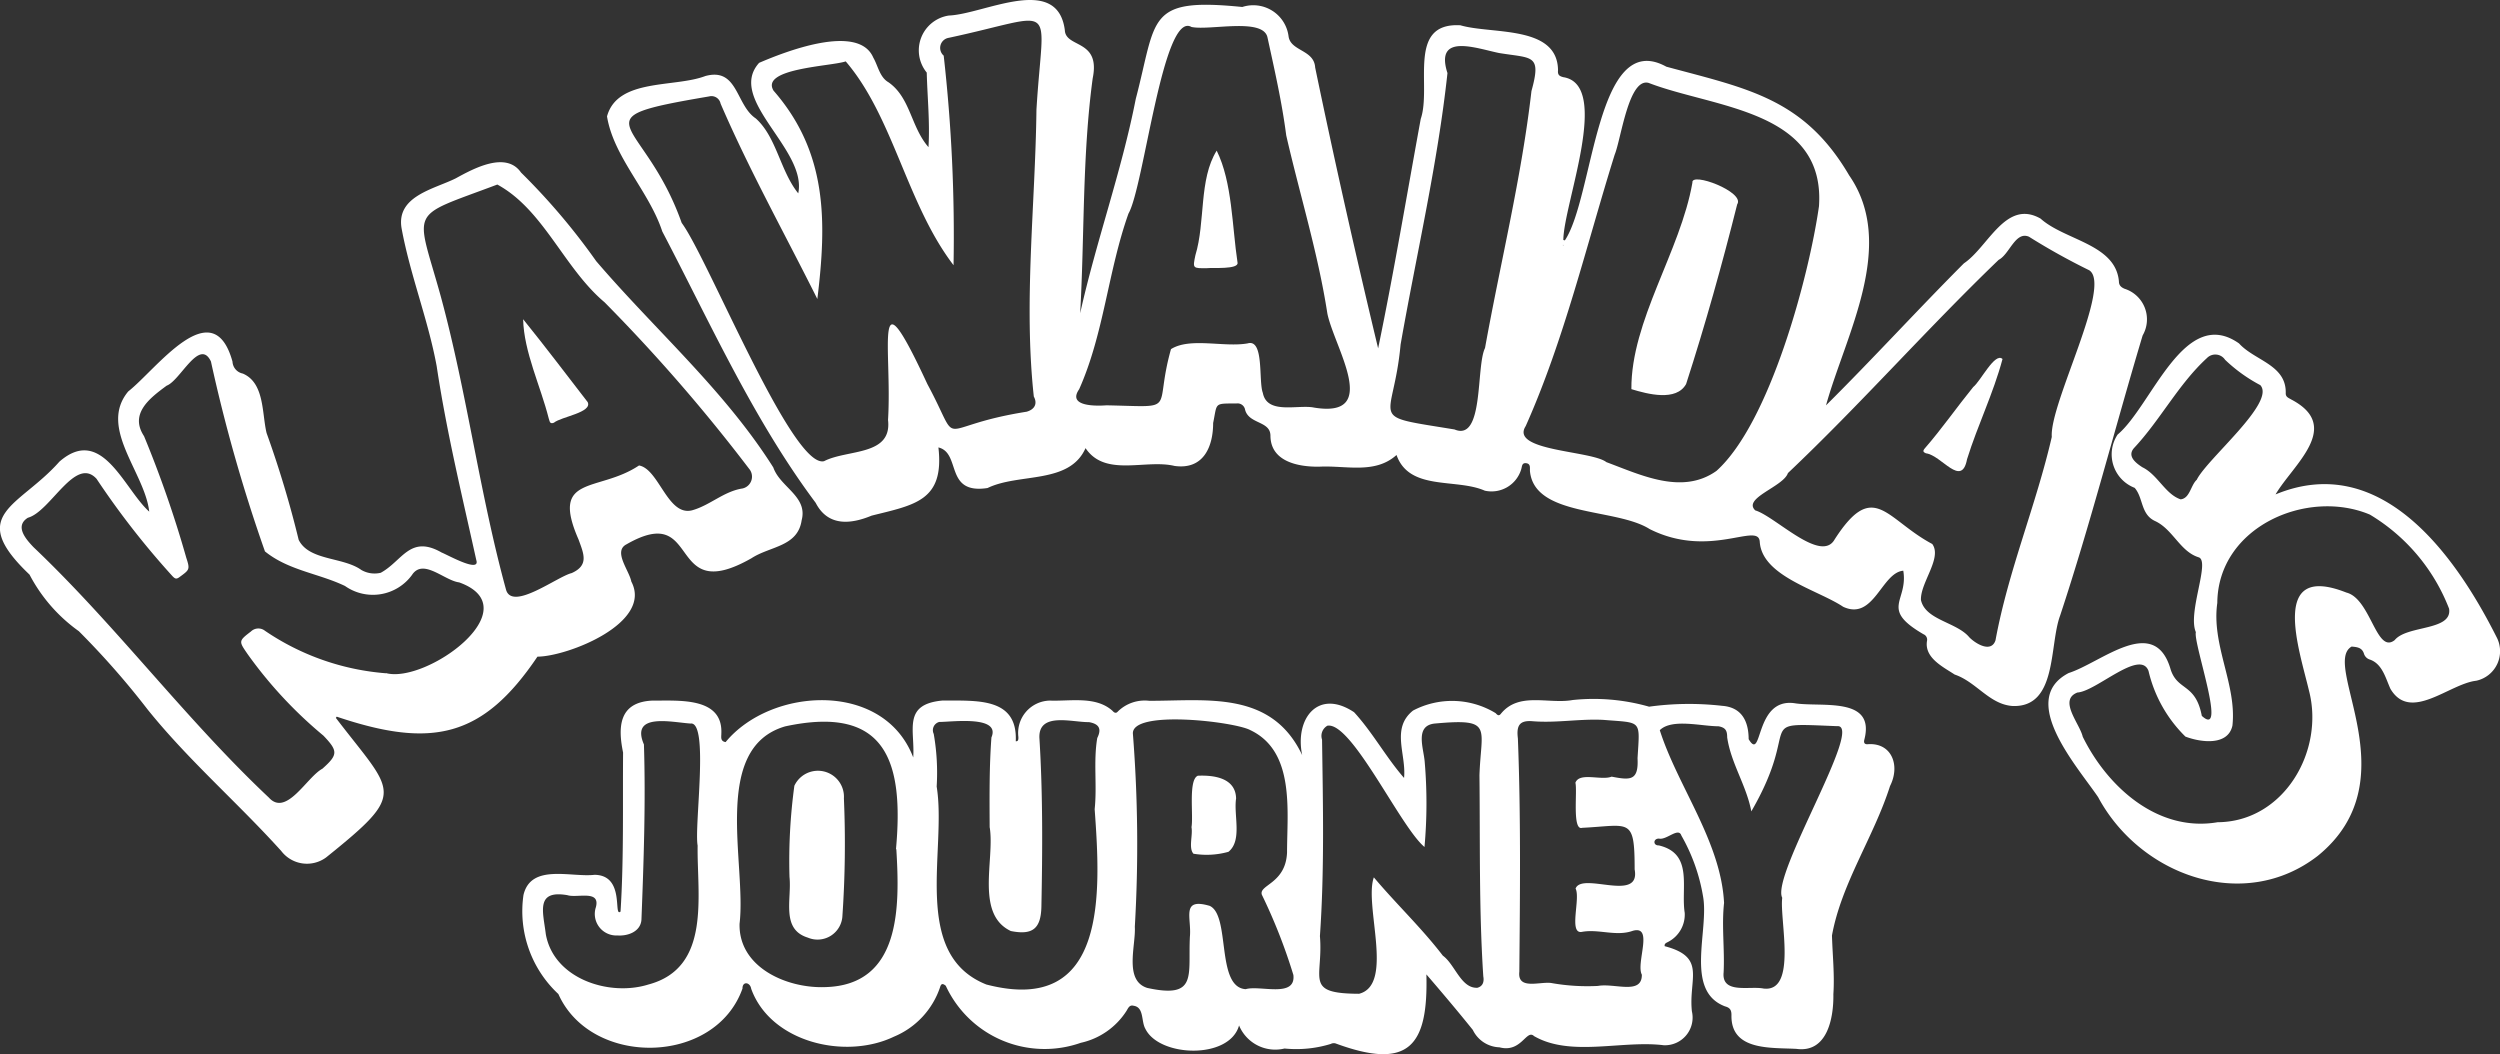
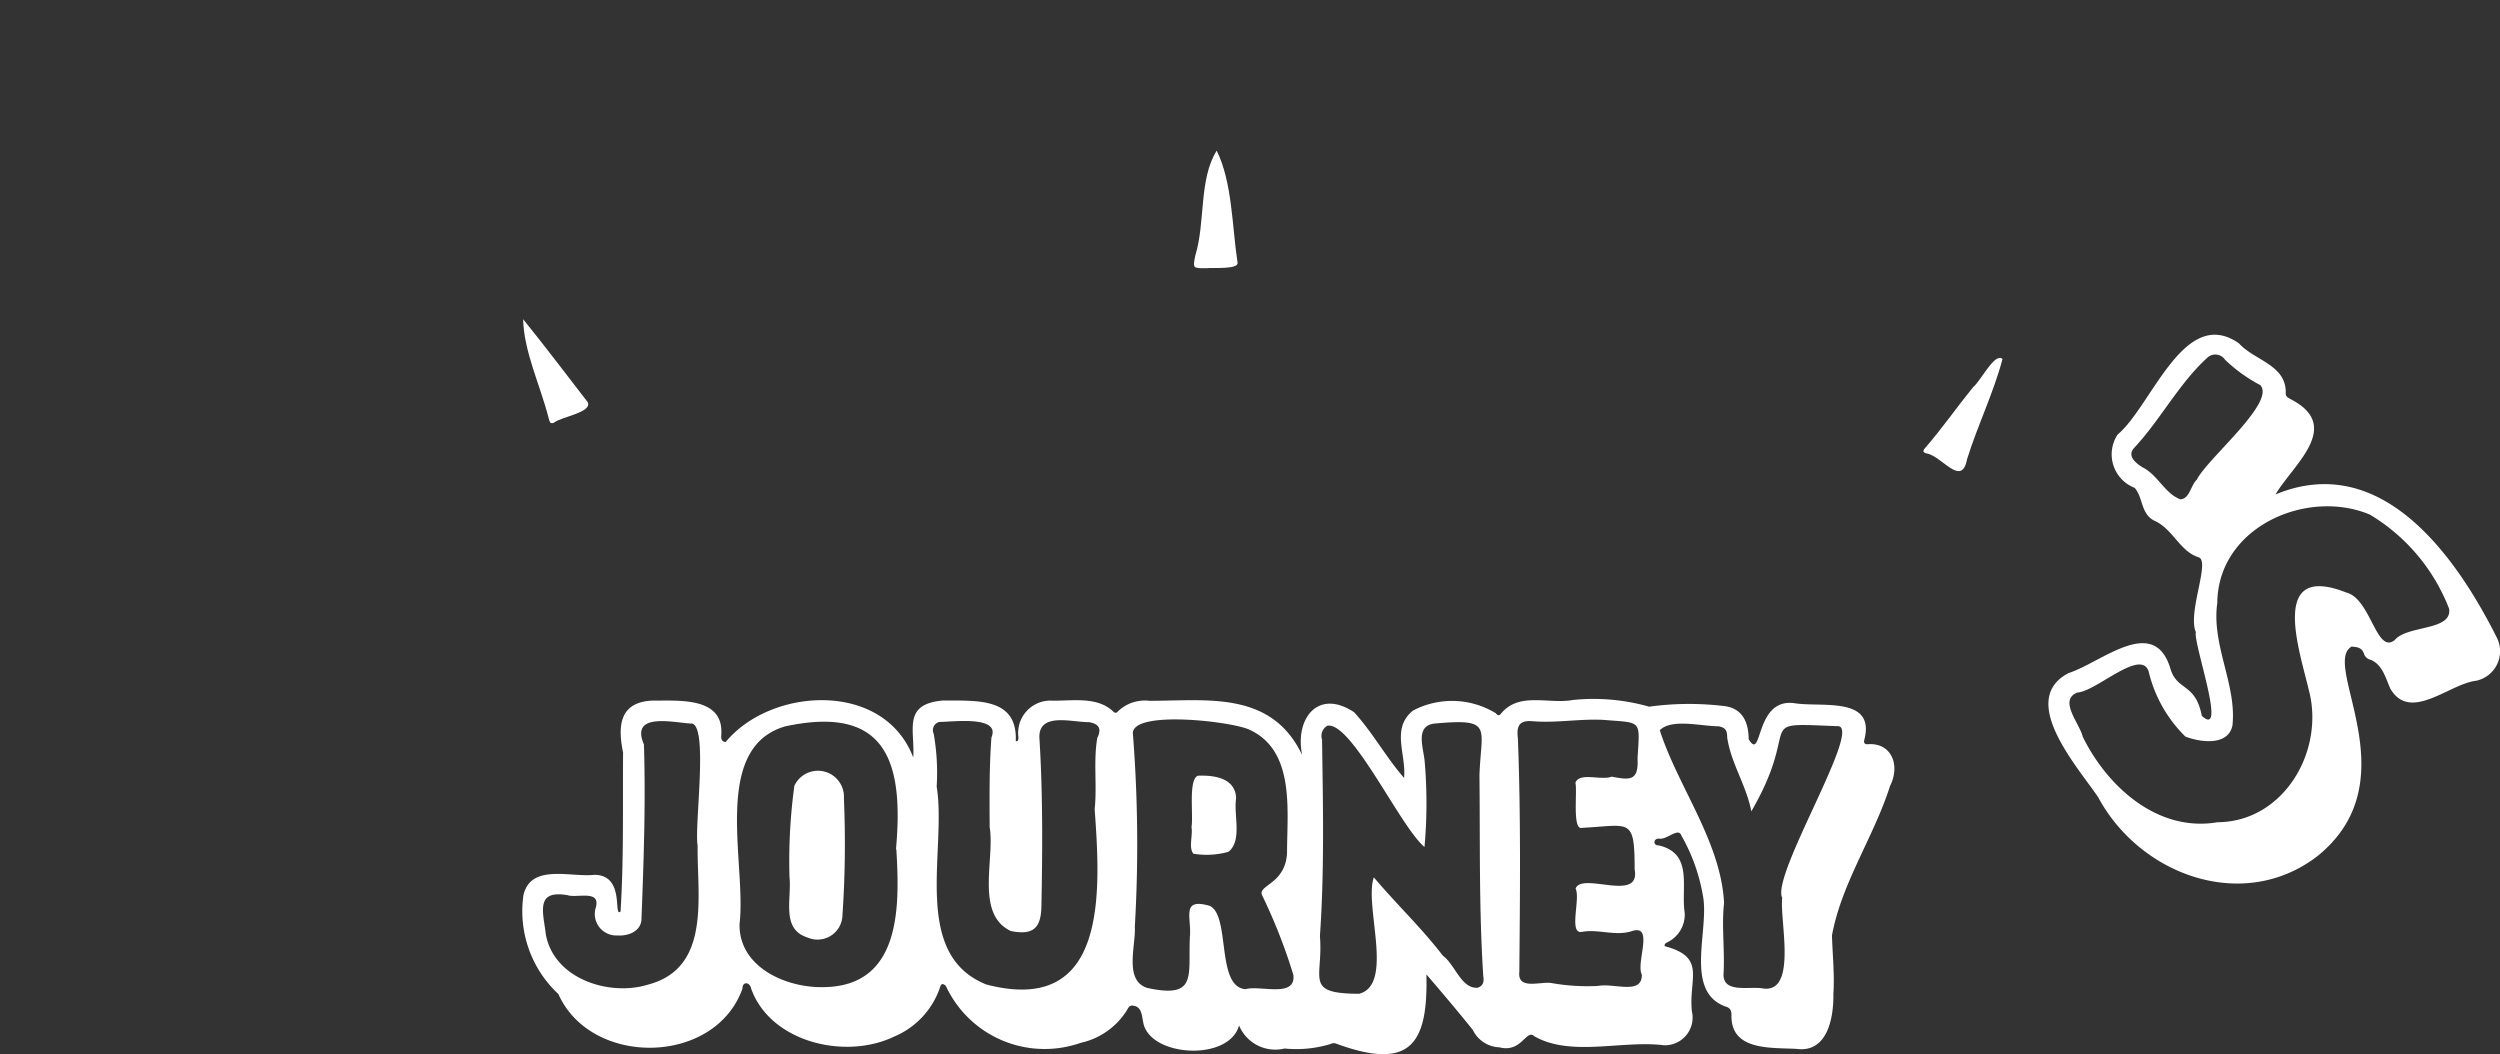
<svg xmlns="http://www.w3.org/2000/svg" id="Gruppe_47" data-name="Gruppe 47" width="117.333" height="49.481" viewBox="0 0 117.333 49.481">
  <rect x="0" y="0" width="117.333" height="49.481" fill="#333333" stroke="none" />
  <defs>
    <clipPath id="clip-path">
      <rect id="Rechteck_30" data-name="Rechteck 30" width="117.333" height="49.481" fill="#fff" />
    </clipPath>
  </defs>
  <g id="Gruppe_46" data-name="Gruppe 46" clip-path="url(#clip-path)">
-     <path id="Pfad_72" data-name="Pfad 72" d="M113.808,21c.286,2.507-1.113,2.694-3.133,3.2-1.014.42-2.06.5-2.627-.6-2.917-3.9-4.938-8.417-7.2-12.737-.621-1.892-2.281-3.48-2.594-5.4.491-1.8,3.164-1.34,4.614-1.894,1.536-.419,1.424,1.364,2.371,1.992.976.877,1.14,2.457,1.99,3.514.433-2.065-3.386-4.408-1.836-6.125,1.2-.518,4.655-1.877,5.357-.248.226.391.3.921.715,1.16,1.034.723,1.046,2.092,1.877,3.045.07-1.172-.051-2.321-.082-3.5A1.651,1.651,0,0,1,114.3.729c1.648-.065,5.095-1.986,5.441.687.038.85,1.687.412,1.308,2.258-.493,3.646-.381,7.346-.588,11.027.752-3.384,1.943-6.654,2.609-10.058,1-3.81.483-4.767,5-4.315A1.669,1.669,0,0,1,130.241,1.7c.089.709,1.2.625,1.249,1.469.913,4.4,1.914,8.844,2.955,13.181.742-3.582,1.342-7.177,2-10.77.523-1.527-.667-4.533,1.86-4.394,1.484.435,4.557-.019,4.583,2.108-.021.222.061.278.243.327,2.264.346.024,5.924.006,7.642l.073.019c1.373-2.061,1.453-9.98,4.762-8.152,3.784,1.024,6.462,1.481,8.58,5.1,2.26,3.269-.171,7.492-1.086,10.794,2.2-2.184,4.281-4.468,6.471-6.664,1.144-.767,1.964-3.031,3.6-2.1,1.138,1.024,3.52,1.191,3.676,2.945,0,.2.12.286.274.351a1.506,1.506,0,0,1,.839,2.188c-1.312,4.373-2.435,8.8-3.874,13.151-.518,1.4-.122,4.313-2.227,4.24-1.094-.074-1.7-1.13-2.72-1.476-.558-.366-1.428-.788-1.3-1.578a.272.272,0,0,0-.161-.312c-2.08-1.207-.709-1.541-.952-2.984-1.021.089-1.379,2.363-2.821,1.693-1.2-.8-3.806-1.433-3.915-3.047-.05-.961-2.339.822-5.167-.6-1.574-1-5.393-.561-5.617-2.705-.014-.155.05-.358-.18-.387-.2-.023-.191.146-.225.263a1.453,1.453,0,0,1-1.716,1.027c-1.343-.594-3.542.026-4.143-1.675-1.017.916-2.393.48-3.63.549-1,.013-2.278-.245-2.287-1.451,0-.721-1.057-.531-1.2-1.266a.36.36,0,0,0-.389-.251c-1.074.009-.9-.051-1.1.917,0,1.045-.407,2.211-1.813,2.016-1.358-.329-3.252.543-4.176-.836-.76,1.713-3.118,1.154-4.6,1.873-2.036.311-1.219-1.651-2.315-1.908l-.011-.008Zm-5.684-6.97c-1.522-3.052-3.186-6.028-4.54-9.169a.436.436,0,0,0-.536-.336c-6.4,1.088-3.061.92-1.289,5.936,1.228,1.65,5.194,11.567,6.684,11.183,1.092-.565,3.2-.232,3-1.934.206-3.32-.747-7.271,1.845-1.687,1.7,3.159.164,2.013,4.662,1.3.374-.108.517-.375.335-.712-.481-4.427.07-8.985.124-13.458.311-5.224,1.126-4.5-4.111-3.379a.48.48,0,0,0-.242.838,75.615,75.615,0,0,1,.462,9.835c-2.2-2.876-2.822-6.957-5.061-9.566-.67.233-4.029.322-3.386,1.375,2.532,2.9,2.5,6.136,2.055,9.775M155.134,9.7c.331-4.542-4.927-4.625-7.988-5.807-.943-.272-1.3,2.653-1.6,3.369C144.223,11.5,143.177,15.954,141.37,20c-.758,1.178,3.1,1.145,3.788,1.69,1.619.6,3.557,1.556,5.167.41,2.505-2.25,4.339-9.121,4.808-12.405m-23.722,9.43c3.206.545.973-2.819.651-4.413-.438-2.831-1.294-5.576-1.931-8.361-.2-1.557-.551-3.083-.884-4.616-.238-.914-2.722-.289-3.563-.469-1.337-.781-2.228,7.5-2.956,8.758-.959,2.692-1.153,5.646-2.315,8.245-.569.814.788.791,1.281.754,3.434.068,2.191.344,3.029-2.637.895-.565,2.486-.072,3.6-.27.783-.226.5,1.782.711,2.323.195,1.023,1.62.549,2.377.685m28.513,9.046c.214.939,1.676,1.027,2.267,1.74.3.305,1.027.745,1.229.144.6-3.266,1.9-6.326,2.642-9.548-.112-1.558,2.857-7.125,1.754-7.823a30.767,30.767,0,0,1-2.825-1.573c-.641-.274-.911.826-1.423,1.086-3.381,3.252-6.484,6.783-9.89,10.007-.212.641-2.141,1.173-1.533,1.751.933.276,3.091,2.513,3.729,1.357,1.833-2.845,2.4-.938,4.578.22.48.658-.573,1.825-.53,2.638M137.7,3.42c-.461,4.276-1.454,8.5-2.2,12.745-.344,3.745-1.69,3.3,2.531,3.991,1.392.59,1-2.95,1.431-3.822.723-4.01,1.714-8.008,2.179-12.059.484-1.745.041-1.529-1.521-1.787-1.072-.219-3.024-.958-2.424.933m5.424,8.067,0,.044c.021-.014.022-.026,0-.044" transform="translate(-69.765 0)" fill="#fff" />
    <path id="Pfad_73" data-name="Pfad 73" d="M102.9,115.931c.087-1.282-.516-2.495,1.377-2.668,1.6.013,3.528-.163,3.435,1.912.132.012.124-.112.123-.2a1.52,1.52,0,0,1,1.475-1.709c.964.037,2.157-.225,2.942.48.073.084.162.142.253.03a1.8,1.8,0,0,1,1.472-.5c2.685.005,5.735-.5,7.178,2.55-.357-1.709.743-3.143,2.437-2.013.879.96,1.494,2.11,2.344,3.083.113-1.111-.625-2.322.421-3.162a3.932,3.932,0,0,1,3.877.121c.072.079.147.157.244.032.849-1.05,2.235-.442,3.374-.648a9.471,9.471,0,0,1,3.585.313,13.718,13.718,0,0,1,3.432-.04c.908.069,1.237.711,1.24,1.564.665,1.113.262-1.937,2.139-1.689,1.24.21,3.838-.352,3.287,1.726-.035.149.03.214.171.2,1.12-.079,1.529,1,1.037,1.966-.762,2.393-2.277,4.557-2.724,7.012.027.917.127,1.834.066,2.753.018,1.116-.282,2.767-1.733,2.568-1.2-.066-3.087.1-3.05-1.585,0-.221-.057-.345-.3-.409-1.921-.725-.741-3.563-1.034-5.165a8.6,8.6,0,0,0-1.016-2.851c-.134-.413-.694.221-1.049.141-.28-.008-.292.33-.01.32,1.633.384,1.028,1.978,1.215,3.166a1.443,1.443,0,0,1-.761,1.353c-.085.048-.207.08-.178.211,1.979.517,1.111,1.522,1.276,3.057a1.3,1.3,0,0,1-1.319,1.592c-1.958-.246-4.371.565-6.09-.43-.358-.343-.591.8-1.622.527a1.439,1.439,0,0,1-1.25-.815c-.694-.865-1.461-1.772-2.18-2.607.088,3.359-.816,4.5-4.228,3.252a.3.3,0,0,0-.259.011,5.516,5.516,0,0,1-2.171.215,1.838,1.838,0,0,1-2.134-1.083c-.448,1.613-3.757,1.492-4.4.152-.2-.351-.052-1-.546-1.075-.2-.057-.261.118-.336.239a3.415,3.415,0,0,1-2.149,1.5,5.109,5.109,0,0,1-6.334-2.678c-.154-.125-.219-.1-.271.078a3.834,3.834,0,0,1-2.161,2.311c-2.292,1.1-5.793.264-6.7-2.247-.052-.32-.414-.361-.408-.014-1.284,3.625-7.11,3.7-8.642.26a5.31,5.31,0,0,1-1.638-4.646c.35-1.491,2.226-.82,3.339-.949,1.446.017.861,2.017,1.217,1.725.156-2.469.1-4.989.119-7.463-.226-1.109-.259-2.37,1.38-2.439,1.209.012,3.312-.189,3.232,1.548,0,.163-.056.357.2.4,2.121-2.577,7.41-2.9,8.8.705m12.991,8.424c.083-.889-.428-1.838.926-1.444.991.442.283,3.82,1.692,3.911.665-.2,2.36.43,2.239-.665a25.876,25.876,0,0,0-1.479-3.765c-.163-.47,1.118-.512,1.181-1.981,0-1.947.384-4.749-1.724-5.747-.733-.4-5.629-.979-5.509.188a66.687,66.687,0,0,1,.089,9.042c.053.873-.52,2.525.585,2.87,2.378.518,1.907-.584,2-2.41m11.008-4.207c-1.126-.933-3.415-5.884-4.553-5.691a.549.549,0,0,0-.253.654c.044,3.057.114,6.154-.1,9.22.17,2-.776,2.7,1.838,2.708,1.668-.426.224-4.159.693-5.464,1.048,1.247,2.237,2.368,3.239,3.676.569.408.852,1.547,1.622,1.506.276-.077.317-.309.276-.534-.206-3.134-.146-6.293-.18-9.438.073-2.246.664-2.676-2.05-2.433-1.023.069-.56,1.175-.518,1.828a22.87,22.87,0,0,1-.012,3.969m-20.408-.914c-.007-1.4-.021-2.837.083-4.227.448-1.047-1.868-.725-2.451-.726a.4.4,0,0,0-.257.561A10.547,10.547,0,0,1,104,117.3c.485,2.98-1.221,7.873,2.331,9.291,5.721,1.489,5.363-4.352,5.084-8.229.118-1.105-.064-2.252.122-3.34.213-.429.09-.661-.39-.745-.781.013-2.369-.488-2.326.736.164,2.632.146,5.282.094,7.925-.023,1.043-.421,1.346-1.436,1.143-1.672-.794-.752-3.345-.987-4.85m-4.382,1.011h-.02c.375-4.11-.449-6.789-5.2-5.766-3.493,1.017-1.806,6.475-2.141,9.261-.052,2.049,2.216,3.043,4.017,2.976,3.58-.089,3.5-3.806,3.341-6.471m32.922,6.417c.783-.147,2.077.439,2.067-.529-.289-.548.573-2.342-.426-2.059-.779.28-1.608-.1-2.4.052-.618.093-.044-1.576-.284-2.035.3-.8,3.066.683,2.772-.9,0-2.479-.226-2.059-2.464-1.951-.475.148-.217-1.718-.316-2.115.189-.512,1.218-.092,1.7-.287.879.17,1.271.2,1.216-.864.109-1.83.226-1.65-1.6-1.8-1.108-.059-2.208.155-3.321.063-.61-.051-.772.191-.695.806.142,3.651.1,7.3.068,10.952-.1.9,1.032.422,1.552.538a9.647,9.647,0,0,0,2.136.128m7.2-8.194c-.232-1.224-.957-2.257-1.133-3.473,0-.324-.082-.458-.406-.519-.806,0-2.185-.377-2.757.183.838,2.631,2.869,5.224,3.017,8.107-.12,1.081.034,2.175-.021,3.264-.1,1.027,1.226.624,1.869.754,1.606.2.749-3.245.882-4.259-.546-1.047,3.894-8.194,2.566-8.055-4.055-.162-1.569-.225-4.017,4M86.678,122.4c-1.521-.267-1.148.785-1.022,1.83.373,2.1,2.982,2.934,4.811,2.362,2.969-.785,2.279-4.191,2.314-6.522-.166-.917.548-5.849-.335-5.727-.869-.057-2.836-.528-2.185.983.085,2.742-.011,5.486-.117,8.225-.04.561-.641.772-1.122.738a1.011,1.011,0,0,1-1.017-1.324c.223-.83-.869-.424-1.327-.564" transform="translate(-60.039 -80.385)" fill="#fff" />
-     <path id="Pfad_74" data-name="Pfad 74" d="M15.765,52.34c2.733,3.578,3.4,3.445-.462,6.548a1.517,1.517,0,0,1-2.1-.3c-2.032-2.257-4.352-4.254-6.27-6.639A38.224,38.224,0,0,0,3.7,48.268a7.562,7.562,0,0,1-2.314-2.655c-3-2.852-.48-3.171,1.4-5.3,2-1.75,3.037,1.291,4.218,2.344-.207-1.845-2.4-3.94-.986-5.641,1.331-1.046,3.969-4.735,4.894-1.4a.6.6,0,0,0,.482.56c1.029.438.894,1.869,1.118,2.792a49.031,49.031,0,0,1,1.506,5.013c.492.987,2.077.794,2.942,1.414a1.239,1.239,0,0,0,.91.131c1.019-.555,1.37-1.8,2.858-.95.276.108,1.828.983,1.626.354-.667-3.024-1.4-6.034-1.859-9.1-.4-2.175-1.241-4.269-1.644-6.452-.279-1.529,1.515-1.854,2.537-2.363.847-.466,2.364-1.288,3.066-.273A30.7,30.7,0,0,1,27.981,30.9c2.77,3.236,6.02,6.055,8.313,9.684.32.926,1.627,1.356,1.33,2.477-.182,1.248-1.485,1.214-2.35,1.78-4.051,2.31-2.305-2.7-5.876-.647-.631.329.136,1.228.232,1.745,1.024,1.945-3,3.519-4.406,3.524-2.566,3.806-4.949,4.324-9.422,2.816l-.038.056m2.35-2.1c1.894.509,6.793-3.043,3.438-4.257-.7-.086-1.691-1.148-2.215-.351a2.272,2.272,0,0,1-3.145.519c-1.234-.592-2.655-.729-3.757-1.623A75.089,75.089,0,0,1,9.9,35.609c-.538-1.133-1.44.9-2.077,1.135-.793.583-1.758,1.316-1.063,2.369a52.207,52.207,0,0,1,1.983,5.709c.184.559.149.563-.326.912-.139.1-.2.076-.315-.041a38.433,38.433,0,0,1-3.571-4.577c-1-1.092-2.157,1.537-3.221,1.827-.636.395-.091,1.009.257,1.376,3.895,3.7,7.129,8.066,11.054,11.761.821.91,1.782-.968,2.507-1.355.744-.661.74-.833.05-1.556a20.263,20.263,0,0,1-3.553-3.82c-.418-.608-.44-.616.151-1.066a.5.5,0,0,1,.66-.034,11.693,11.693,0,0,0,5.679,1.994m5.226-22.938c-4.242,1.6-3.825,1.017-2.654,5.249,1.235,4.541,1.818,9.231,3.065,13.774.3,1,2.4-.622,3.078-.787.823-.368.565-.909.323-1.576-1.346-3.075.923-2.192,2.838-3.475.939.168,1.34,2.39,2.485,2.106.844-.231,1.492-.892,2.375-1.027a.569.569,0,0,0,.306-.925,80.108,80.108,0,0,0-6.783-7.813c-1.909-1.607-2.86-4.344-5.033-5.526" transform="translate(0 -18.644)" fill="#fff" />
    <path id="Pfad_75" data-name="Pfad 75" d="M342.241,61.672c4.932-2.048,8.421,2.8,10.372,6.675a1.418,1.418,0,0,1-.944,2.066c-1.266.141-3.088,1.962-4.027.382-.231-.505-.38-1.179-.974-1.378a.414.414,0,0,1-.27-.273c-.093-.3-.342-.311-.578-.335-1.456.827,2.79,6.261-1.586,9.82-3.479,2.7-8.344.919-10.312-2.752-.979-1.444-3.793-4.577-1.382-5.826,1.543-.492,4.042-2.8,4.792-.146.335.991,1.165.627,1.456,2.157,1.21,1.107-.415-3.433-.279-3.929-.4-.915.691-3.342.13-3.513-.872-.272-1.205-1.311-2.041-1.7-.687-.315-.549-1.09-.962-1.56a1.685,1.685,0,0,1-.8-2.5c1.607-1.347,3.123-6.093,5.7-4.277.73.808,2.222,1,2.191,2.33-.007.18.12.22.248.295,2.455,1.276.074,3.08-.73,4.468m-2.707,15.378c3.108-.026,5.018-3.351,4.279-6.179-.456-1.929-1.879-6.037,1.756-4.6,1.149.289,1.406,2.92,2.27,2.229.576-.706,2.717-.423,2.55-1.473a8.878,8.878,0,0,0-3.719-4.416c-2.947-1.239-7.133.577-7.159,4.149-.284,1.972.922,3.834.71,5.755-.209.967-1.5.785-2.206.516a6.328,6.328,0,0,1-1.732-3.081c-.392-1.049-2.454.96-3.337,1.012-.909.353.109,1.459.249,2.074,1.164,2.366,3.535,4.5,6.34,4.012M337.795,61.9c.435-.048.47-.658.755-.918.485-.985,3.723-3.632,2.984-4.442a7.325,7.325,0,0,1-1.654-1.19.549.549,0,0,0-.854-.078c-1.331,1.22-2.183,2.9-3.421,4.221-.333.381.084.7.392.9.723.349,1.076,1.268,1.8,1.508" transform="translate(-235.45 -38.464)" fill="#fff" />
-     <path id="Pfad_76" data-name="Pfad 76" d="M253,39.618c.017.018.016.03,0,.044,0-.015,0-.03,0-.044" transform="translate(-179.643 -28.131)" fill="#fff" />
    <path id="Pfad_77" data-name="Pfad 77" d="M151.883,72.4l-.009-.01s.016.008.009.01" transform="translate(-107.841 -51.404)" fill="#fff" />
-     <path id="Pfad_78" data-name="Pfad 78" d="M269.043,30.206c-.711,2.836-1.5,5.658-2.4,8.443-.461.827-1.8.473-2.568.239-.019-3.22,2.3-6.459,2.864-9.69-.081-.527,2.47.433,2.107,1.009" transform="translate(-187.509 -20.624)" fill="#fff" />
    <path id="Pfad_79" data-name="Pfad 79" d="M193.9,29.9c-.686.01-.678.011-.551-.605.476-1.56.157-3.561,1-4.911.735,1.487.72,3.549.978,5.254.071.333-1.2.231-1.424.262" transform="translate(-137.246 -17.314)" fill="#fff" />
    <path id="Pfad_80" data-name="Pfad 80" d="M315.065,57.995c-.434,1.625-1.166,3.1-1.664,4.7-.257,1.366-1.194-.187-1.931-.277-.129-.054-.16-.108-.047-.237.8-.92,1.5-1.93,2.269-2.876.338-.258,1.018-1.651,1.373-1.313" transform="translate(-221.081 -41.143)" fill="#fff" />
    <path id="Pfad_81" data-name="Pfad 81" d="M192.814,127.978c.1-.553-.159-2.231.3-2.417.752-.032,1.775.1,1.794,1.071-.121.776.3,1.97-.358,2.5a3.787,3.787,0,0,1-1.643.09c-.24-.265-.022-.868-.092-1.247" transform="translate(-136.894 -89.154)" fill="#fff" />
    <path id="Pfad_82" data-name="Pfad 82" d="M127.761,129.725a26.1,26.1,0,0,1,.228-4.285,1.221,1.221,0,0,1,2.325.595,49.464,49.464,0,0,1-.069,5.5,1.169,1.169,0,0,1-1.623,1.032c-1.27-.393-.753-1.783-.861-2.843" transform="translate(-90.707 -88.561)" fill="#fff" />
    <path id="Pfad_83" data-name="Pfad 83" d="M84.69,51.683c1.039,1.286,2.019,2.584,3.028,3.889.225.489-1.246.682-1.587.965-.209.09-.2-.1-.244-.207-.384-1.522-1.162-3.11-1.2-4.646" transform="translate(-60.135 -36.698)" fill="#fff" />
  </g>
</svg>